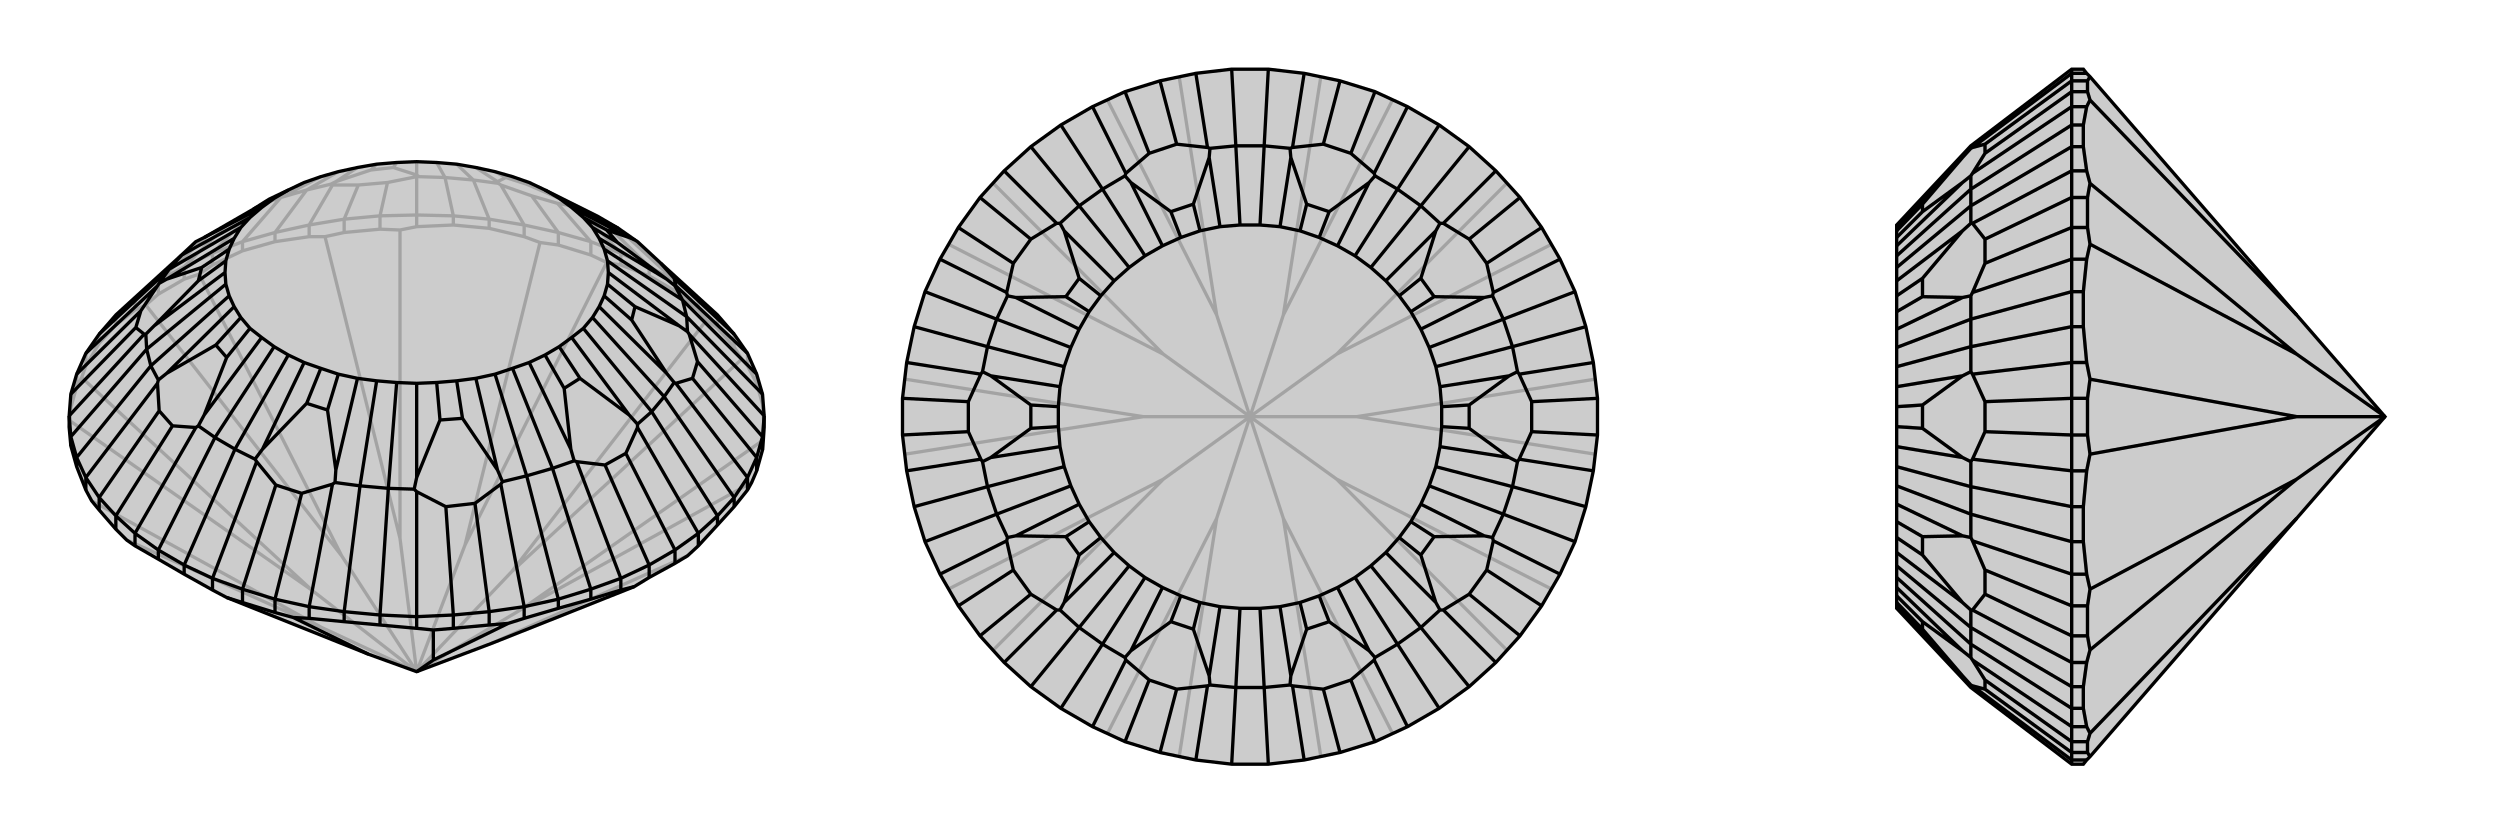
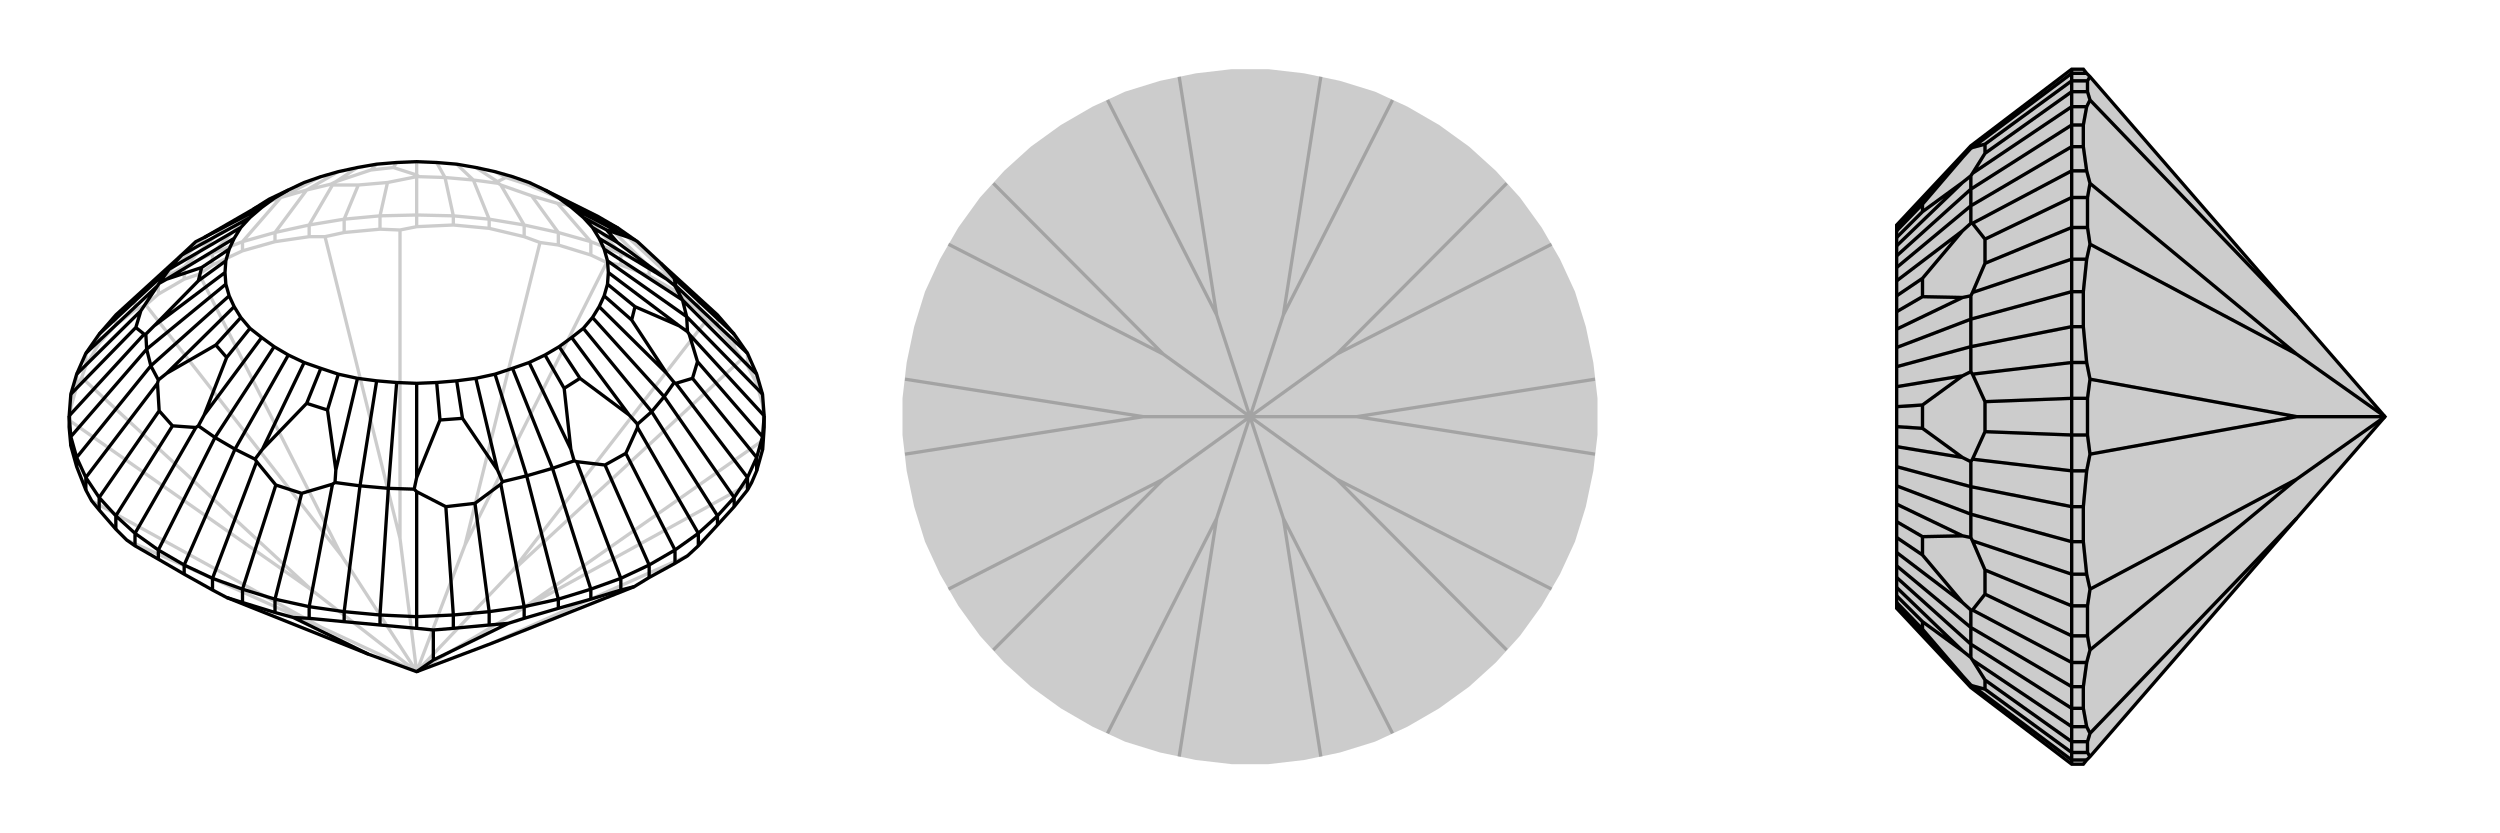
<svg xmlns="http://www.w3.org/2000/svg" viewBox="0 0 3000 1000">
  <g stroke="currentColor" stroke-width="4" fill="none" transform="translate(0 10)">
-     <path fill="currentColor" stroke="none" fill-opacity=".2" d="M442,775L272,707L255,698L221,679L190,661L162,645L152,638L139,625L119,602L110,591L103,578L92,550L85,525L83,503L83,489L85,463L92,439L103,414L119,391L139,368L218,296L235,280L245,275L304,241L323,229L346,218L365,209L385,202L406,196L429,191L452,187L476,185L500,184L524,185L548,187L571,191L594,196L615,202L635,209L654,218L718,250L742,264L762,278L765,280L793,306L861,368L881,391L897,414L908,439L915,463L917,489L917,503L916,518L915,530L908,555L902,569L897,578L881,598L861,620L838,645L825,657L810,666L779,683L761,694L590,762L500,796z" />
    <path stroke-opacity=".2" d="M500,796L626,721M500,796L614,676M500,796L558,644M500,796L480,636M500,796L410,657M500,796L386,743M500,796L374,698M590,762L825,657M626,721L902,569M626,721L916,518M614,676L890,421M614,676L848,374M558,644L728,305M558,644L648,281M480,636L480,266M480,636L390,274M410,657L239,319M410,657L175,356M374,698L98,443M374,698L84,495M386,743L152,638M386,743L110,591M917,503L915,475M915,475L908,450M915,475L915,463M908,450L897,429M908,450L908,439M890,421L897,429M890,421L881,406M897,429L897,414M881,406L861,384M881,406L881,391M848,374L838,362M848,374L861,384M861,384L861,368M838,362L810,339M838,362L838,347M810,339L779,321M810,339L810,327M779,321L745,308M779,321L779,310M728,305L745,308M728,305L709,296M745,308L745,294M709,296L670,284M709,296L709,280M648,281L629,274M648,281L670,284M670,284L670,269M629,274L587,264M629,274L629,260M587,264L544,260M587,264L587,253M544,260L500,262M544,260L544,249M480,266L500,262M480,266L456,265M500,262L500,248M456,265L413,269M456,265L456,249M390,274L371,274M390,274L413,269M413,269L413,253M371,274L330,280M371,274L371,260M330,280L291,291M330,280L330,269M291,291L255,308M291,291L291,280M239,319L255,308M239,319L221,325M255,308L255,294M221,325L190,343M221,325L221,310M175,356L162,362M175,356L190,343M190,343L190,327M162,362L139,380M162,362L162,347M139,380L119,402M139,380L139,368M119,402L103,429M119,402L119,391M98,443L103,429M98,443L92,454M103,429L103,414M92,454L85,479M92,454L92,439M84,495L83,503M84,495L85,479M85,479L85,463M810,327L779,310M810,327L838,347M810,327L742,264M838,347L861,368M838,347L765,280M139,368L162,347M162,347L190,327M162,347L235,280M190,327L221,310M190,327L249,273M221,310L255,294M221,310L274,258M255,294L291,280M255,294L308,238M330,269L291,280M291,280L337,227M330,269L371,260M330,269L368,218M413,253L371,260M371,260L399,212M413,253L456,249M413,253L430,212M500,248L456,249M456,249L465,209M500,248L544,249M500,248L500,202M544,249L587,253M544,249L534,203M629,260L587,253M587,253L568,206M629,260L670,269M629,260L601,212M709,280L670,269M670,269L638,225M709,280L745,294M709,280L669,234M745,294L779,310M779,310L718,250M745,294L692,238M337,227L311,236M365,209L315,234M337,227L368,218M337,227L385,202M368,218L397,211M368,218L406,196M429,191L403,208M452,187L445,194M476,185L472,191M534,203L503,202M500,184L500,200M534,203L568,206M534,203L524,185M568,206L598,210M568,206L548,187M571,191L597,208M594,196L607,203M615,202L632,211M718,250L694,238M635,209L685,234M399,212L397,211M399,212L430,212M430,212L465,209M465,209L500,202M500,202L503,202M397,211L403,208M403,208L445,194M445,194L472,191M472,191L500,200M503,202L500,200M601,212L598,210M601,212L638,225M638,225L669,234M669,234L692,238M692,238L694,238M598,210L597,208M597,208L607,203M607,203L632,211M632,211L685,234M694,238L685,234" />
    <path d="M442,775L272,707L255,698L221,679L190,661L162,645L152,638L139,625L119,602L110,591L103,578L92,550L85,525L83,503L83,489L85,463L92,439L103,414L119,391L139,368L218,296L235,280L245,275L304,241L323,229L346,218L365,209L385,202L406,196L429,191L452,187L476,185L500,184L524,185L548,187L571,191L594,196L615,202L635,209L654,218L718,250L742,264L762,278L765,280L793,306L861,368L881,391L897,414L908,439L915,463L917,489L917,503L916,518L915,530L908,555L902,569L897,578L881,598L861,620L838,645L825,657L810,666L779,683L761,694L590,762L500,796z" />
    <path d="M500,796L520,782M442,775L352,731M520,782L520,746M520,782L610,738M221,679L221,668M272,707L291,713M255,698L255,684M291,713L330,725M291,713L291,697M352,731L371,732M352,731L330,725M330,725L330,709M371,732L413,736M371,732L371,718M413,736L456,740M413,736L413,724M456,740L500,744M456,740L456,728M520,746L500,744M520,746L544,744M500,744L500,730M544,744L587,740M544,744L544,728M610,738L629,732M610,738L587,740M587,740L587,724M629,732L670,720M629,732L629,718M670,720L709,709M670,720L670,709M709,709L745,698M709,709L709,697M761,694L745,698M745,698L745,684M779,683L779,668M810,666L810,650M838,645L838,630M861,620L861,609M881,598L881,587M897,578L897,563M908,555L908,539M915,530L915,514M85,525L85,514M92,550L92,539M103,578L103,563M119,602L119,587M139,625L139,609M190,661L190,650M162,645L162,630M881,391L809,324M897,414L811,333M908,439L819,350M915,463L824,370M917,489L915,514M917,489L827,391M915,514L908,539M915,514L837,424M897,563L908,539M908,539L831,444M897,563L881,587M897,563L811,450M861,609L881,587M881,587L797,466M861,609L838,630M861,609L782,484M838,630L810,650M838,630L765,503M810,650L779,668M810,650L751,534M779,668L745,684M779,668L726,548M745,684L709,697M745,684L692,544M670,709L709,697M709,697L663,552M670,709L629,718M670,709L632,561M587,724L629,718M629,718L601,571M587,724L544,728M587,724L570,594M500,730L544,728M544,728L535,598M500,730L456,728M500,730L500,580M456,728L413,724M456,728L466,576M371,718L413,724M413,724L432,573M371,718L330,709M371,718L399,571M291,697L330,709M330,709L362,582M291,697L255,684M291,697L331,572M255,684L221,668M255,684L308,544M221,668L190,650M221,668L282,529M190,650L162,630M190,650L258,515M162,630L139,609M162,630L235,503M119,587L139,609M139,609L207,501M119,587L103,563M119,587L191,483M92,539L103,563M103,563L189,450M92,539L85,514M92,539L181,429M83,489L85,514M85,514L176,409M83,489L173,391M85,463L163,383M92,439L169,363M103,414L189,333M119,391L203,313M742,264L671,228M686,239L755,275M700,251L728,266M711,263L741,281M819,350L810,333M719,276L800,325M819,350L824,370M819,350L725,289M824,370L825,388M824,370L729,303M730,317L815,381M729,331L762,358M725,345L758,374M797,466L809,449M719,358L800,438M797,466L782,484M797,466L711,371M782,484L765,499M782,484L700,384M686,395L755,488M671,406L696,444M654,416L677,456M663,552L689,543M635,425L685,529M663,552L632,561M663,552L615,432M632,561L603,568M632,561L594,439M571,444L597,554M548,447L555,492M524,449L528,494M466,576L497,577M500,450L500,563M466,576L432,573M466,576L476,449M432,573L402,569M432,573L452,447M429,444L403,554M406,439L393,482M385,432L368,474M282,529L306,541M365,425L315,529M282,529L258,515M282,529L346,416M258,515L238,501M258,515L329,406M314,395L245,488M300,384L272,419M289,371L259,404M181,429L190,446M281,358L200,438M181,429L176,409M181,429L275,345M176,409L175,391M176,409L271,331M270,317L185,381M271,303L238,327M275,289L242,311M203,313L191,330M281,276L200,325M203,313L218,296M203,313L289,263M218,296L300,251M314,239L245,275M329,228L304,241M671,228L654,218M671,228L686,239M686,239L700,251M700,251L711,263M711,263L719,276M719,276L725,289M725,289L729,303M729,303L730,317M730,317L729,331M729,331L725,345M725,345L719,358M719,358L711,371M711,371L700,384M700,384L686,395M686,395L671,406M671,406L654,416M654,416L635,425M635,425L615,432M615,432L594,439M594,439L571,444M571,444L548,447M548,447L524,449M524,449L500,450M500,450L476,449M476,449L452,447M452,447L429,444M429,444L406,439M406,439L385,432M385,432L365,425M365,425L346,416M346,416L329,406M329,406L314,395M314,395L300,384M300,384L289,371M289,371L281,358M281,358L275,345M275,345L271,331M271,331L270,317M270,317L271,303M271,303L275,289M275,289L281,276M281,276L289,263M289,263L300,251M300,251L314,239M314,239L329,228M329,228L346,218M793,306L809,324M809,324L811,333M811,333L810,333M762,278L755,275M755,275L728,266M728,266L741,281M741,281L800,325M810,333L800,325M827,391L825,388M827,391L837,424M837,424L831,444M831,444L811,450M811,450L809,449M825,388L815,381M815,381L762,358M762,358L758,374M758,374L800,438M809,449L800,438M765,503L765,499M765,503L751,534M751,534L726,548M726,548L692,544M692,544L689,543M765,499L755,488M755,488L696,444M696,444L677,456M677,456L685,529M689,543L685,529M601,571L603,568M601,571L570,594M570,594L535,598M535,598L500,580M500,580L497,577M603,568L597,554M597,554L555,492M555,492L528,494M528,494L500,563M497,577L500,563M399,571L402,569M399,571L362,582M362,582L331,572M331,572L308,544M308,544L306,541M402,569L403,554M403,554L393,482M393,482L368,474M368,474L315,529M306,541L315,529M235,503L238,501M235,503L207,501M207,501L191,483M191,483L189,450M189,450L190,446M238,501L245,488M245,488L272,419M272,419L259,404M259,404L200,438M190,446L200,438M173,391L175,391M173,391L163,383M163,383L169,363M169,363L189,333M189,333L191,330M175,391L185,381M185,381L238,327M238,327L242,311M242,311L200,325M191,330L200,325" />
  </g>
  <g stroke="currentColor" stroke-width="4" fill="none" transform="translate(1000 0)">
    <path fill="currentColor" stroke="none" fill-opacity=".2" d="M565,88L608,97L650,110L689,128L727,150L763,176L795,205L824,237L850,273L872,311L890,350L903,392L912,435L917,478L917,522L912,565L903,608L890,650L872,689L850,727L824,763L795,795L763,824L727,850L689,872L650,890L608,903L565,912L522,917L478,917L435,912L392,903L350,890L311,872L273,850L237,824L205,795L176,763L150,727L128,689L110,650L97,608L88,565L83,522L83,478L88,435L97,392L110,350L128,311L150,273L176,237L205,205L237,176L273,150L311,128L350,110L392,97L435,88L478,83L522,83z" />
    <path stroke-opacity=".2" d="M500,500L540,622M500,500L604,575M500,500L628,500M500,500L604,425M500,500L540,378M500,500L460,378M500,500L396,425M500,500L372,500M500,500L460,622M500,500L396,575M540,622L585,908M540,622L671,880M604,575L808,780M604,575L862,707M628,500L914,545M628,500L914,455M604,425L862,293M604,425L808,220M540,378L671,120M540,378L585,92M460,378L415,92M460,378L329,120M396,425L192,220M396,425L138,293M372,500L86,455M372,500L86,545M396,575L138,707M396,575L192,780M460,622L415,908M460,622L329,880" />
-     <path d="M565,88L608,97L650,110L689,128L727,150L763,176L795,205L824,237L850,273L872,311L890,350L903,392L912,435L917,478L917,522L912,565L903,608L890,650L872,689L850,727L824,763L795,795L763,824L727,850L689,872L650,890L608,903L565,912L522,917L478,917L435,912L392,903L350,890L311,872L273,850L237,824L205,795L176,763L150,727L128,689L110,650L97,608L88,565L83,522L83,478L88,435L97,392L110,350L128,311L150,273L176,237L205,205L237,176L273,150L311,128L350,110L392,97L435,88L478,83L522,83z" />
-     <path d="M522,83L517,175M565,88L551,177M608,97L588,173M650,110L621,184M689,128L649,208M727,150L677,227M763,176L705,247M795,205L732,268M824,237L763,287M850,273L784,316M872,311L792,351M890,350L804,383M903,392L815,416M912,435L823,449M917,478L838,482M917,522L838,518M912,565L823,551M903,608L815,584M890,650L804,617M872,689L792,649M850,727L784,684M824,763L763,713M795,795L732,732M763,824L705,753M727,850L677,773M689,872L649,792M650,890L621,816M608,903L588,827M565,912L551,823M522,917L517,825M478,917L483,825M435,912L449,823M392,903L412,827M350,890L379,816M311,872L351,792M273,850L323,773M237,824L295,753M205,795L268,732M176,763L237,713M150,727L216,684M128,689L208,649M110,650L196,617M97,608L185,584M88,565L177,551M83,522L162,518M83,478L162,482M88,435L177,449M97,392L185,416M110,350L196,383M128,311L208,351M150,273L216,316M176,237L237,287M205,205L268,268M237,176L295,247M273,150L323,227M311,128L351,208M350,110L379,184M392,97L412,173M478,83L483,175M435,88L449,177M517,175L483,175M517,175L548,178M517,175L512,270M536,272L549,189M560,277L568,245M583,285L595,254M677,227L650,211M605,295L643,219M677,227L705,247M677,227L626,307M705,247L728,268M705,247L645,321M663,337L723,277M679,355L705,334M693,374L721,356M804,383L791,355M705,395L781,357M804,383L815,416M804,383L715,417M815,416L821,446M815,416L723,440M728,464L811,451M730,488L763,486M730,512L763,514M815,584L821,554M728,536L811,549M815,584L804,617M815,584L723,560M804,617L791,645M804,617L715,583M705,605L781,643M693,626L721,644M679,645L705,666M705,753L728,732M663,663L723,723M705,753L677,773M705,753L645,679M677,773L650,789M677,773L626,693M605,705L643,781M583,715L595,746M560,723L568,755M517,825L548,822M536,728L549,811M517,825L483,825M517,825L512,730M483,825L452,822M483,825L488,730M464,728L451,811M440,723L432,755M417,715L405,746M323,773L350,789M395,705L357,781M323,773L295,753M323,773L374,693M295,753L272,732M295,753L355,679M337,663L277,723M321,645L295,666M307,626L279,644M196,617L209,645M295,605L219,643M196,617L185,584M196,617L285,583M185,584L179,554M185,584L277,560M272,536L189,549M270,512L237,514M270,488L237,486M185,416L179,446M272,464L189,451M185,416L196,383M185,416L277,440M196,383L209,355M196,383L285,417M295,395L219,357M307,374L279,356M321,355L295,334M295,247L272,268M337,337L277,277M295,247L323,227M295,247L355,321M323,227L350,211M323,227L374,307M395,295L357,219M417,285L405,254M440,277L432,245M483,175L452,178M483,175L488,270M464,272L451,189M512,270L488,270M512,270L536,272M536,272L560,277M560,277L583,285M583,285L605,295M605,295L626,307M626,307L645,321M645,321L663,337M663,337L679,355M679,355L693,374M693,374L705,395M705,395L715,417M715,417L723,440M723,440L728,464M728,464L730,488M730,488L730,512M730,512L728,536M728,536L723,560M723,560L715,583M715,583L705,605M705,605L693,626M693,626L679,645M679,645L663,663M663,663L645,679M645,679L626,693M626,693L605,705M605,705L583,715M583,715L560,723M560,723L536,728M536,728L512,730M512,730L488,730M488,730L464,728M464,728L440,723M440,723L417,715M417,715L395,705M395,705L374,693M374,693L355,679M355,679L337,663M337,663L321,645M321,645L307,626M307,626L295,605M295,605L285,583M285,583L277,560M277,560L272,536M272,536L270,512M270,512L270,488M270,488L272,464M272,464L277,440M277,440L285,417M285,417L295,395M295,395L307,374M307,374L321,355M321,355L337,337M337,337L355,321M355,321L374,307M374,307L395,295M395,295L417,285M417,285L440,277M440,277L464,272M488,270L464,272M551,177L548,178M551,177L588,173M588,173L621,184M621,184L649,208M649,208L650,211M548,178L549,189M549,189L568,245M568,245L595,254M595,254L643,219M650,211L643,219M732,268L728,268M732,268L763,287M763,287L784,316M784,316L792,351M792,351L791,355M728,268L723,277M723,277L705,334M705,334L721,356M721,356L781,357M791,355L781,357M823,449L821,446M823,449L838,482M838,482L838,518M838,518L823,551M823,551L821,554M821,446L811,451M811,451L763,486M763,486L763,514M763,514L811,549M821,554L811,549M792,649L791,645M792,649L784,684M784,684L763,713M763,713L732,732M732,732L728,732M791,645L781,643M781,643L721,644M721,644L705,666M705,666L723,723M728,732L723,723M649,792L650,789M649,792L621,816M621,816L588,827M588,827L551,823M551,823L548,822M650,789L643,781M643,781L595,746M595,746L568,755M568,755L549,811M548,822L549,811M449,823L452,822M449,823L412,827M412,827L379,816M379,816L351,792M351,792L350,789M452,822L451,811M451,811L432,755M432,755L405,746M405,746L357,781M350,789L357,781M268,732L272,732M268,732L237,713M237,713L216,684M216,684L208,649M208,649L209,645M272,732L277,723M277,723L295,666M295,666L279,644M279,644L219,643M209,645L219,643M177,551L179,554M177,551L162,518M162,518L162,482M162,482L177,449M177,449L179,446M179,554L189,549M189,549L237,514M237,514L237,486M237,486L189,451M179,446L189,451M208,351L209,355M208,351L216,316M216,316L237,287M237,287L268,268M268,268L272,268M209,355L219,357M219,357L279,356M279,356L295,334M295,334L277,277M272,268L277,277M351,208L350,211M351,208L379,184M379,184L412,173M412,173L449,177M449,177L452,178M350,211L357,219M357,219L405,254M405,254L432,245M432,245L451,189M452,178L451,189" />
  </g>
  <g stroke="currentColor" stroke-width="4" fill="none" transform="translate(2000 0)">
    <path fill="currentColor" stroke="none" fill-opacity=".2" d="M756,622L508,908L504,912L500,917L486,917L365,825L276,730L276,728L276,723L276,715L276,705L276,693L276,679L276,663L276,645L276,626L276,605L276,583L276,560L276,536L276,512L276,488L276,464L276,440L276,417L276,395L276,374L276,355L276,337L276,321L276,307L276,295L276,285L276,277L276,272L276,270L365,175L486,83L500,83L504,88L508,92L756,378L862,500z" />
    <path stroke-opacity=".2" d="M862,500L756,425M862,500L756,500M862,500L756,575M756,378L508,120M756,425L508,220M756,425L508,293M756,500L508,455M756,500L508,545M756,575L508,707M756,575L508,780M756,622L508,880M508,92L505,97M504,88L486,88M505,97L505,110M505,97L486,97M508,120L504,128M508,120L505,110M505,110L486,110M504,128L500,150M504,128L486,128M500,150L500,176M500,150L486,150M500,176L504,205M500,176L486,176M508,220L504,205M508,220L505,237M504,205L486,205M505,237L505,273M505,237L486,237M508,293L504,311M508,293L505,273M505,273L486,273M504,311L500,350M504,311L486,311M500,350L500,392M500,350L486,350M500,392L504,435M500,392L486,392M508,455L504,435M508,455L505,478M504,435L486,435M505,478L505,522M505,478L486,478M508,545L504,565M508,545L505,522M505,522L486,522M504,565L500,608M504,565L486,565M500,608L500,650M500,608L486,608M500,650L504,689M500,650L486,650M508,707L504,689M508,707L505,727M504,689L486,689M505,727L505,763M505,727L486,727M508,780L504,795M508,780L505,763M505,763L486,763M504,795L500,824M504,795L486,795M500,824L500,850M500,824L486,824M500,850L504,872M500,850L486,850M508,880L504,872M508,880L505,890M504,872L486,872M505,890L505,903M505,890L486,890M508,908L505,903M505,903L486,903M504,912L486,912M486,917L486,912M486,912L486,903M486,912L367,823M486,890L486,903M486,903L382,827M486,890L486,872M486,890L382,816M486,850L486,872M486,872L367,792M486,850L486,824M486,850L365,773M486,795L486,824M486,824L365,753M486,795L486,763M486,795L367,732M486,763L486,727M486,763L382,713M486,689L486,727M486,727L382,684M486,689L486,650M486,689L367,649M486,608L486,650M486,650L365,617M486,608L486,565M486,608L365,584M486,565L486,522M486,565L367,551M486,522L486,478M486,522L382,518M486,478L486,435M486,478L382,482M486,435L486,392M486,435L367,449M486,350L486,392M486,392L365,416M486,350L486,311M486,350L365,383M486,273L486,311M486,311L367,351M486,273L486,237M486,273L382,316M486,205L486,237M486,237L382,287M486,205L486,176M486,205L367,268M486,176L486,150M486,176L365,247M486,128L486,150M486,150L365,227M486,128L486,110M486,128L367,208M486,97L486,110M486,110L382,184M486,97L486,88M486,97L382,173M486,88L486,83M486,88L367,177M365,825L365,822M276,728L355,811M276,723L307,755M276,715L307,746M365,773L365,789M276,705L355,781M365,773L365,753M365,773L276,693M365,753L365,732M365,753L276,679M276,663L355,723M276,645L307,666M276,626L307,644M365,617L365,645M276,605L355,643M365,617L365,584M365,617L276,583M365,584L365,554M365,584L276,560M276,536L355,549M276,512L307,514M276,488L307,486M365,416L365,446M276,464L355,451M365,416L365,383M365,416L276,440M365,383L365,355M365,383L276,417M276,395L355,357M276,374L307,356M276,355L307,334M365,247L365,268M276,337L355,277M365,247L365,227M365,247L276,321M365,227L365,211M365,227L276,307M276,295L355,219M276,285L307,254M276,277L307,245M365,175L365,178M276,272L355,189M367,823L365,822M367,823L382,827M382,827L382,816M382,816L367,792M367,792L365,789M365,822L355,811M355,811L307,755M307,755L307,746M307,746L355,781M365,789L355,781M367,732L365,732M367,732L382,713M382,713L382,684M382,684L367,649M367,649L365,645M365,732L355,723M355,723L307,666M307,666L307,644M307,644L355,643M365,645L355,643M367,551L365,554M367,551L382,518M382,518L382,482M382,482L367,449M367,449L365,446M365,554L355,549M355,549L307,514M307,514L307,486M307,486L355,451M365,446L355,451M367,351L365,355M367,351L382,316M382,316L382,287M382,287L367,268M367,268L365,268M365,355L355,357M355,357L307,356M307,356L307,334M307,334L355,277M365,268L355,277M367,208L365,211M367,208L382,184M382,184L382,173M382,173L367,177M367,177L365,178M365,211L355,219M355,219L307,254M307,254L307,245M307,245L355,189M365,178L355,189" />
    <path d="M756,622L508,908L504,912L500,917L486,917L365,825L276,730L276,728L276,723L276,715L276,705L276,693L276,679L276,663L276,645L276,626L276,605L276,583L276,560L276,536L276,512L276,488L276,464L276,440L276,417L276,395L276,374L276,355L276,337L276,321L276,307L276,295L276,285L276,277L276,272L276,270L365,175L486,83L500,83L504,88L508,92L756,378L862,500z" />
    <path d="M862,500L756,575M862,500L756,500M862,500L756,425M756,622L508,880M756,575L508,780M756,575L508,707M756,500L508,545M756,500L508,455M756,425L508,293M756,425L508,220M756,378L508,120M508,908L505,903M504,912L486,912M505,903L505,890M505,903L486,903M508,880L504,872M508,880L505,890M505,890L486,890M504,872L500,850M504,872L486,872M500,850L500,824M500,850L486,850M500,824L504,795M500,824L486,824M508,780L504,795M508,780L505,763M504,795L486,795M505,763L505,727M505,763L486,763M508,707L504,689M508,707L505,727M505,727L486,727M504,689L500,650M504,689L486,689M500,650L500,608M500,650L486,650M500,608L504,565M500,608L486,608M508,545L504,565M508,545L505,522M504,565L486,565M505,522L505,478M505,522L486,522M508,455L504,435M508,455L505,478M505,478L486,478M504,435L500,392M504,435L486,435M500,392L500,350M500,392L486,392M500,350L504,311M500,350L486,350M508,293L504,311M508,293L505,273M504,311L486,311M505,273L505,237M505,273L486,273M508,220L504,205M508,220L505,237M505,237L486,237M504,205L500,176M504,205L486,205M500,176L500,150M500,176L486,176M500,150L504,128M500,150L486,150M508,120L504,128M508,120L505,110M504,128L486,128M505,110L505,97M505,110L486,110M508,92L505,97M505,97L486,97M504,88L486,88M486,83L486,88M486,88L486,97M486,88L367,177M486,110L486,97M486,97L382,173M486,110L486,128M486,110L382,184M486,150L486,128M486,128L367,208M486,150L486,176M486,150L365,227M486,205L486,176M486,176L365,247M486,205L486,237M486,205L367,268M486,237L486,273M486,237L382,287M486,311L486,273M486,273L382,316M486,311L486,350M486,311L367,351M486,392L486,350M486,350L365,383M486,392L486,435M486,392L365,416M486,435L486,478M486,435L367,449M486,478L486,522M486,478L382,482M486,522L486,565M486,522L382,518M486,565L486,608M486,565L367,551M486,650L486,608M486,608L365,584M486,650L486,689M486,650L365,617M486,727L486,689M486,689L367,649M486,727L486,763M486,727L382,684M486,795L486,763M486,763L382,713M486,795L486,824M486,795L367,732M486,824L486,850M486,824L365,753M486,872L486,850M486,850L365,773M486,872L486,890M486,872L367,792M486,903L486,890M486,890L382,816M486,903L486,912M486,903L382,827M486,912L486,917M486,912L367,823M365,175L365,178M276,272L355,189M276,277L307,245M276,285L307,254M365,227L365,211M276,295L355,219M365,227L365,247M365,227L276,307M365,247L365,268M365,247L276,321M276,337L355,277M276,355L307,334M276,374L307,356M365,383L365,355M276,395L355,357M365,383L365,416M365,383L276,417M365,416L365,446M365,416L276,440M276,464L355,451M276,488L307,486M276,512L307,514M365,584L365,554M276,536L355,549M365,584L365,617M365,584L276,560M365,617L365,645M365,617L276,583M276,605L355,643M276,626L307,644M276,645L307,666M365,753L365,732M276,663L355,723M365,753L365,773M365,753L276,679M365,773L365,789M365,773L276,693M276,705L355,781M276,715L307,746M276,723L307,755M365,825L365,822M276,728L355,811M367,177L365,178M367,177L382,173M382,173L382,184M382,184L367,208M367,208L365,211M365,178L355,189M355,189L307,245M307,245L307,254M307,254L355,219M365,211L355,219M367,268L365,268M367,268L382,287M382,287L382,316M382,316L367,351M367,351L365,355M365,268L355,277M355,277L307,334M307,334L307,356M307,356L355,357M365,355L355,357M367,449L365,446M367,449L382,482M382,482L382,518M382,518L367,551M367,551L365,554M365,446L355,451M355,451L307,486M307,486L307,514M307,514L355,549M365,554L355,549M367,649L365,645M367,649L382,684M382,684L382,713M382,713L367,732M367,732L365,732M365,645L355,643M355,643L307,644M307,644L307,666M307,666L355,723M365,732L355,723M367,792L365,789M367,792L382,816M382,816L382,827M382,827L367,823M367,823L365,822M365,789L355,781M355,781L307,746M307,746L307,755M307,755L355,811M365,822L355,811" />
  </g>
</svg>